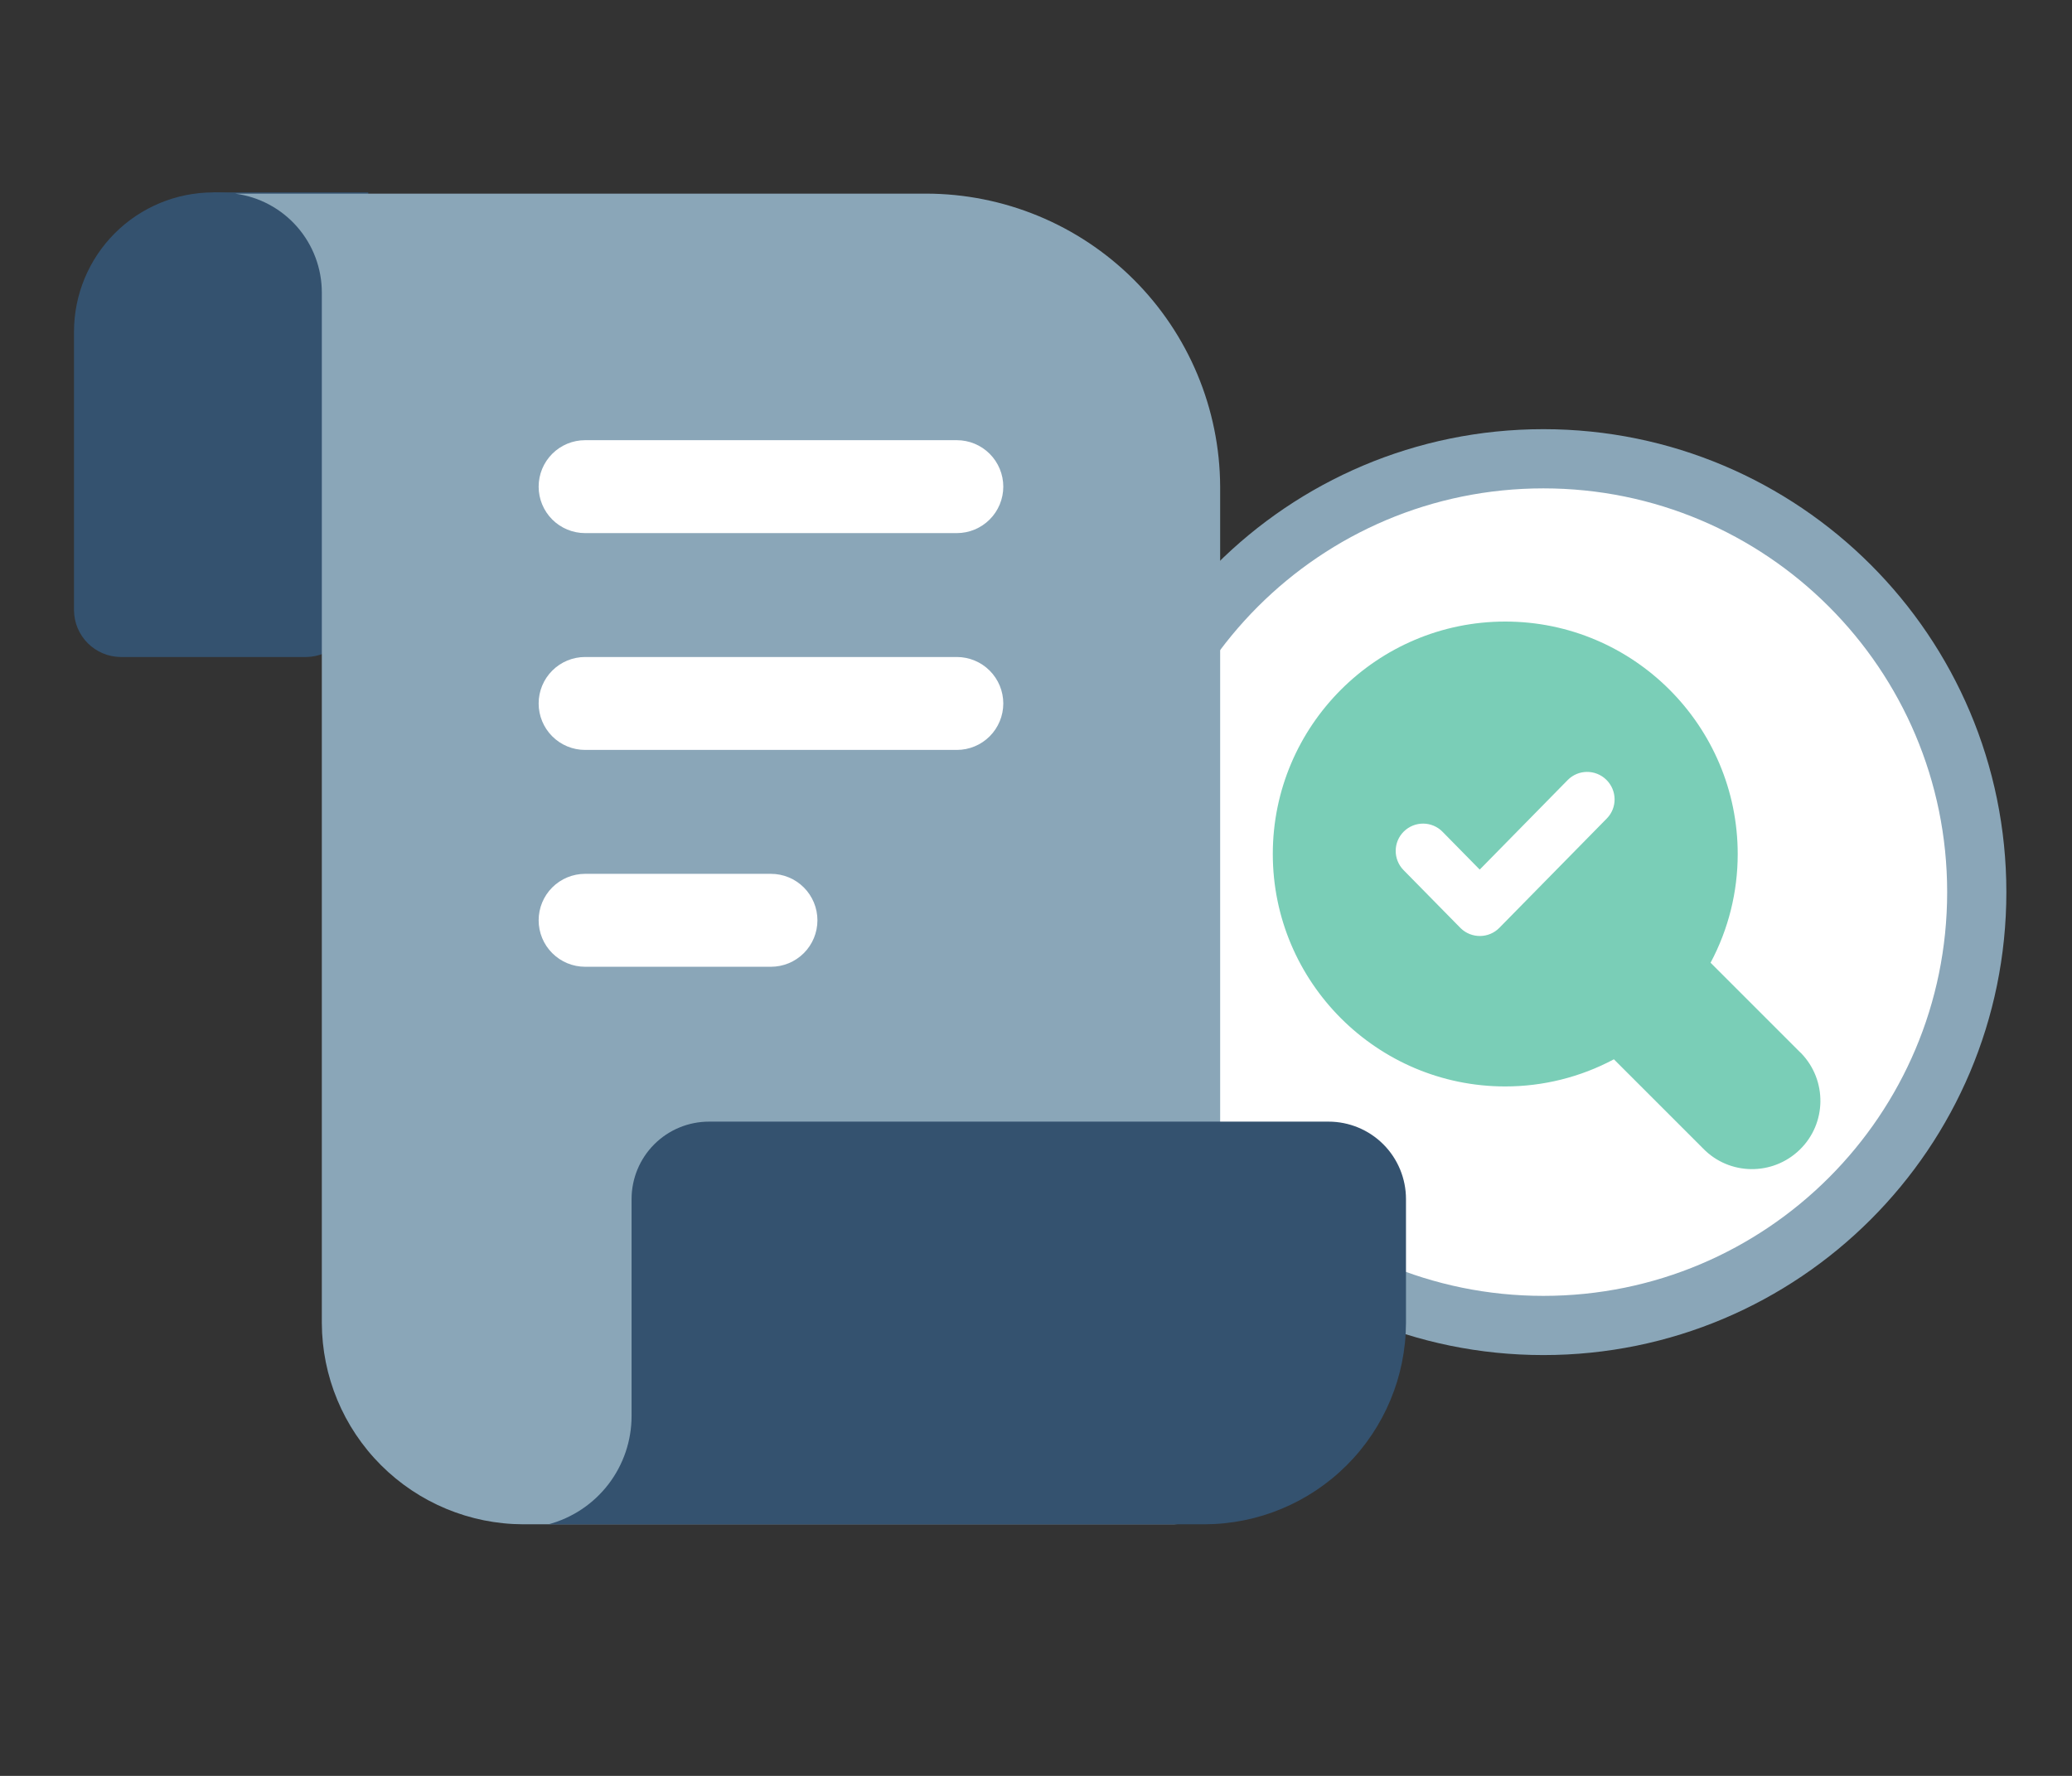
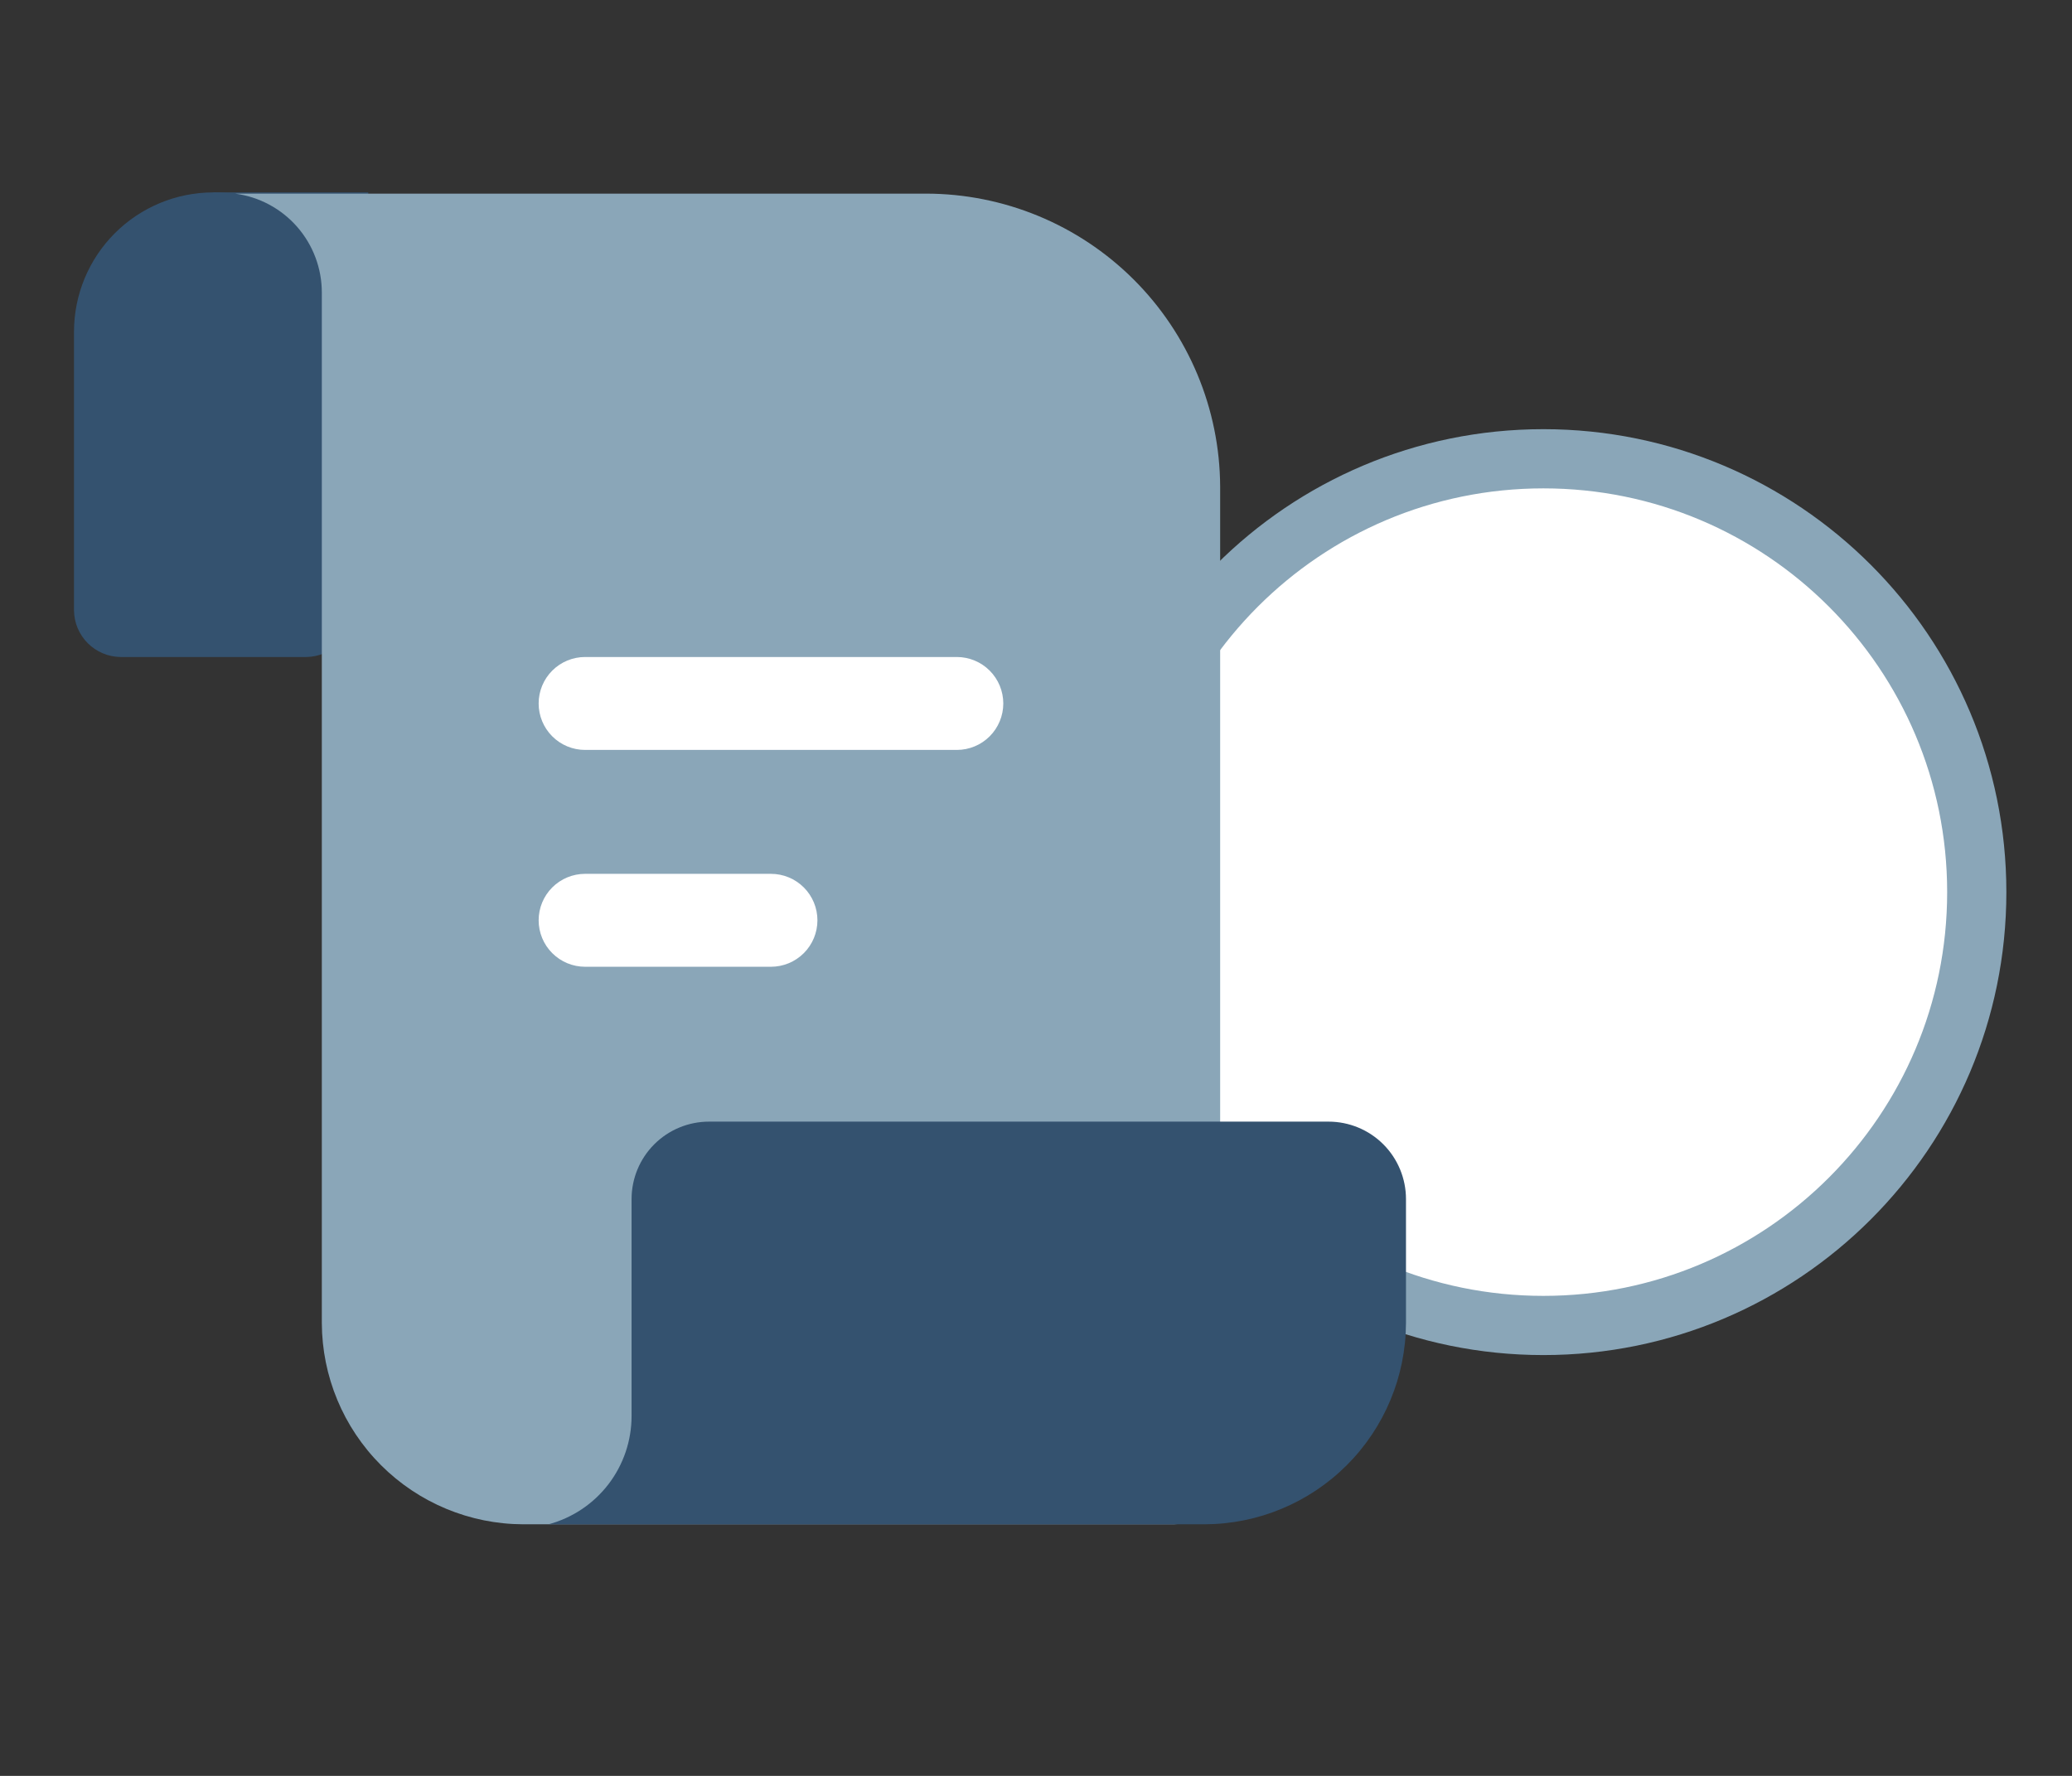
<svg xmlns="http://www.w3.org/2000/svg" width="140" height="120" viewBox="0 0 140 120" fill="none">
  <rect x="0" y="0" width="140" height="120" fill="#333333" stroke="none" />
  <path d="M104.283 89.565C120.455 89.565 133.565 76.455 133.565 60.283C133.565 44.11 120.455 31 104.283 31C88.11 31 75 44.11 75 60.283C75 76.455 88.11 89.565 104.283 89.565Z" fill="white" stroke="#8AA6B8" stroke-width="4" />
-   <path d="M121.599 71.074L115.579 65.054C116.785 62.795 117.413 60.276 117.413 57.714C117.413 49.045 110.368 42 101.706 42C93.045 42 86 49.045 86 57.706C86 66.368 93.045 73.413 101.706 73.413C104.269 73.413 106.788 72.785 109.047 71.579L115.067 77.599C116.843 79.433 119.766 79.469 121.599 77.693C123.433 75.918 123.469 72.994 121.693 71.161C121.664 71.132 121.635 71.103 121.599 71.074ZM108.571 55.303L101.309 62.694C100.595 63.423 99.425 63.43 98.697 62.723C98.689 62.716 98.682 62.709 98.668 62.694L94.835 58.796C94.12 58.067 94.127 56.898 94.856 56.183C95.585 55.469 96.755 55.476 97.469 56.205L99.981 58.76L105.922 52.712C106.636 51.983 107.806 51.975 108.535 52.69C109.271 53.412 109.278 54.581 108.571 55.303Z" fill="#7ACEB7" />
  <path d="M14.419 13C11.921 13 9.525 13.992 7.759 15.759C5.992 17.525 5 19.921 5 22.419V41.256C5.011 42.085 5.345 42.877 5.932 43.464C6.518 44.05 7.31 44.385 8.14 44.395H20.698C21.527 44.385 22.319 44.05 22.906 43.464C23.492 42.877 23.826 42.085 23.837 41.256V22.419C23.837 19.921 22.845 17.525 21.078 15.759C19.312 13.992 16.916 13 14.419 13Z" fill="#34526F" />
  <path d="M14.418 13H24.883V21.372H14.418V13Z" fill="#34526F" />
  <path d="M82.443 32.884V99.861C82.432 100.69 82.098 101.482 81.511 102.069C80.925 102.655 80.132 102.989 79.303 103H35.35C31.745 102.989 28.291 101.552 25.742 99.003C23.193 96.454 21.756 93 21.745 89.395V19.781C21.749 18.143 21.156 16.56 20.078 15.328C18.999 14.095 17.509 13.297 15.885 13.084H16.513H62.559C67.818 13.084 72.863 15.167 76.59 18.878C80.316 22.589 82.421 27.625 82.443 32.884Z" fill="#8AA6B8" />
-   <path d="M64.65 36.023H39.534C38.701 36.023 37.903 35.692 37.314 35.104C36.725 34.515 36.395 33.716 36.395 32.884C36.395 32.051 36.725 31.253 37.314 30.664C37.903 30.075 38.701 29.744 39.534 29.744H64.65C65.483 29.744 66.281 30.075 66.87 30.664C67.459 31.253 67.79 32.051 67.79 32.884C67.79 33.716 67.459 34.515 66.87 35.104C66.281 35.692 65.483 36.023 64.65 36.023Z" fill="white" />
  <path d="M52.092 65.326H39.534C38.701 65.326 37.903 64.995 37.314 64.406C36.725 63.818 36.395 63.019 36.395 62.186C36.395 61.354 36.725 60.555 37.314 59.966C37.903 59.378 38.701 59.047 39.534 59.047H52.092C52.925 59.047 53.723 59.378 54.312 59.966C54.901 60.555 55.232 61.354 55.232 62.186C55.232 63.019 54.901 63.818 54.312 64.406C53.723 64.995 52.925 65.326 52.092 65.326Z" fill="white" />
  <path d="M64.65 50.674H39.534C38.701 50.674 37.903 50.344 37.314 49.755C36.725 49.166 36.395 48.367 36.395 47.535C36.395 46.702 36.725 45.904 37.314 45.315C37.903 44.726 38.701 44.395 39.534 44.395H64.65C65.483 44.395 66.281 44.726 66.87 45.315C67.459 45.904 67.79 46.702 67.79 47.535C67.79 48.367 67.459 49.166 66.87 49.755C66.281 50.344 65.483 50.674 64.65 50.674Z" fill="white" />
  <path d="M94.999 81.023V89.395C94.988 93 93.551 96.454 91.002 99.003C88.453 101.552 84.999 102.989 81.395 103H37.065C38.676 102.567 40.099 101.614 41.113 100.29C42.127 98.965 42.676 97.343 42.674 95.674V81.023C42.674 79.636 43.225 78.305 44.206 77.323C45.188 76.342 46.519 75.791 47.906 75.791H89.767C91.154 75.791 92.485 76.342 93.467 77.323C94.448 78.305 94.999 79.636 94.999 81.023Z" fill="#34526F" />
</svg>